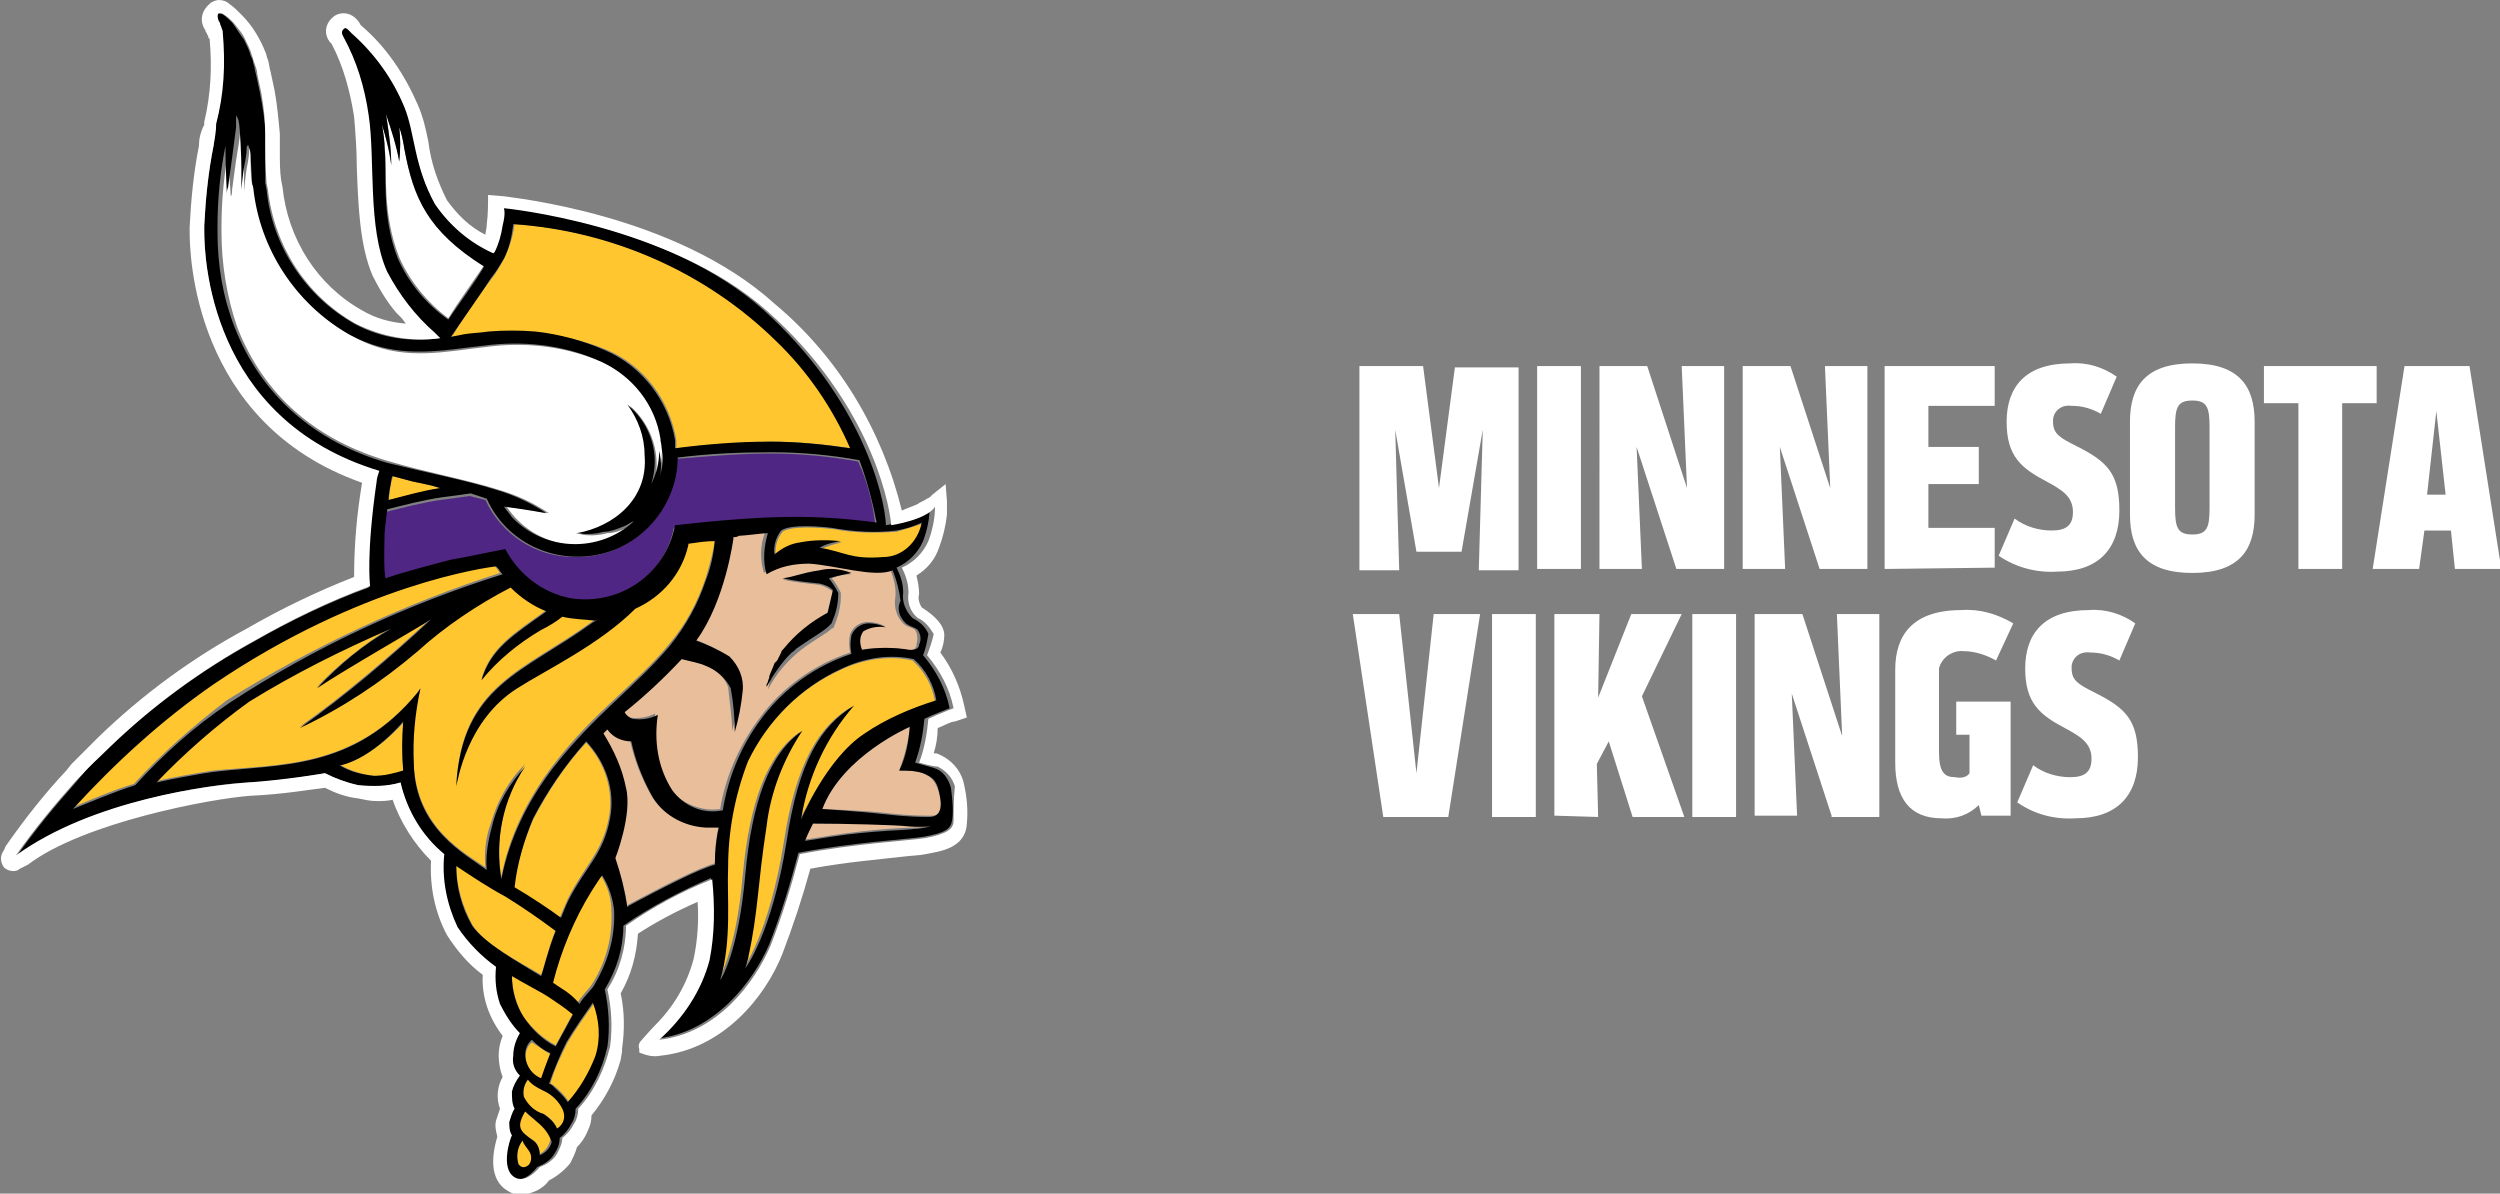
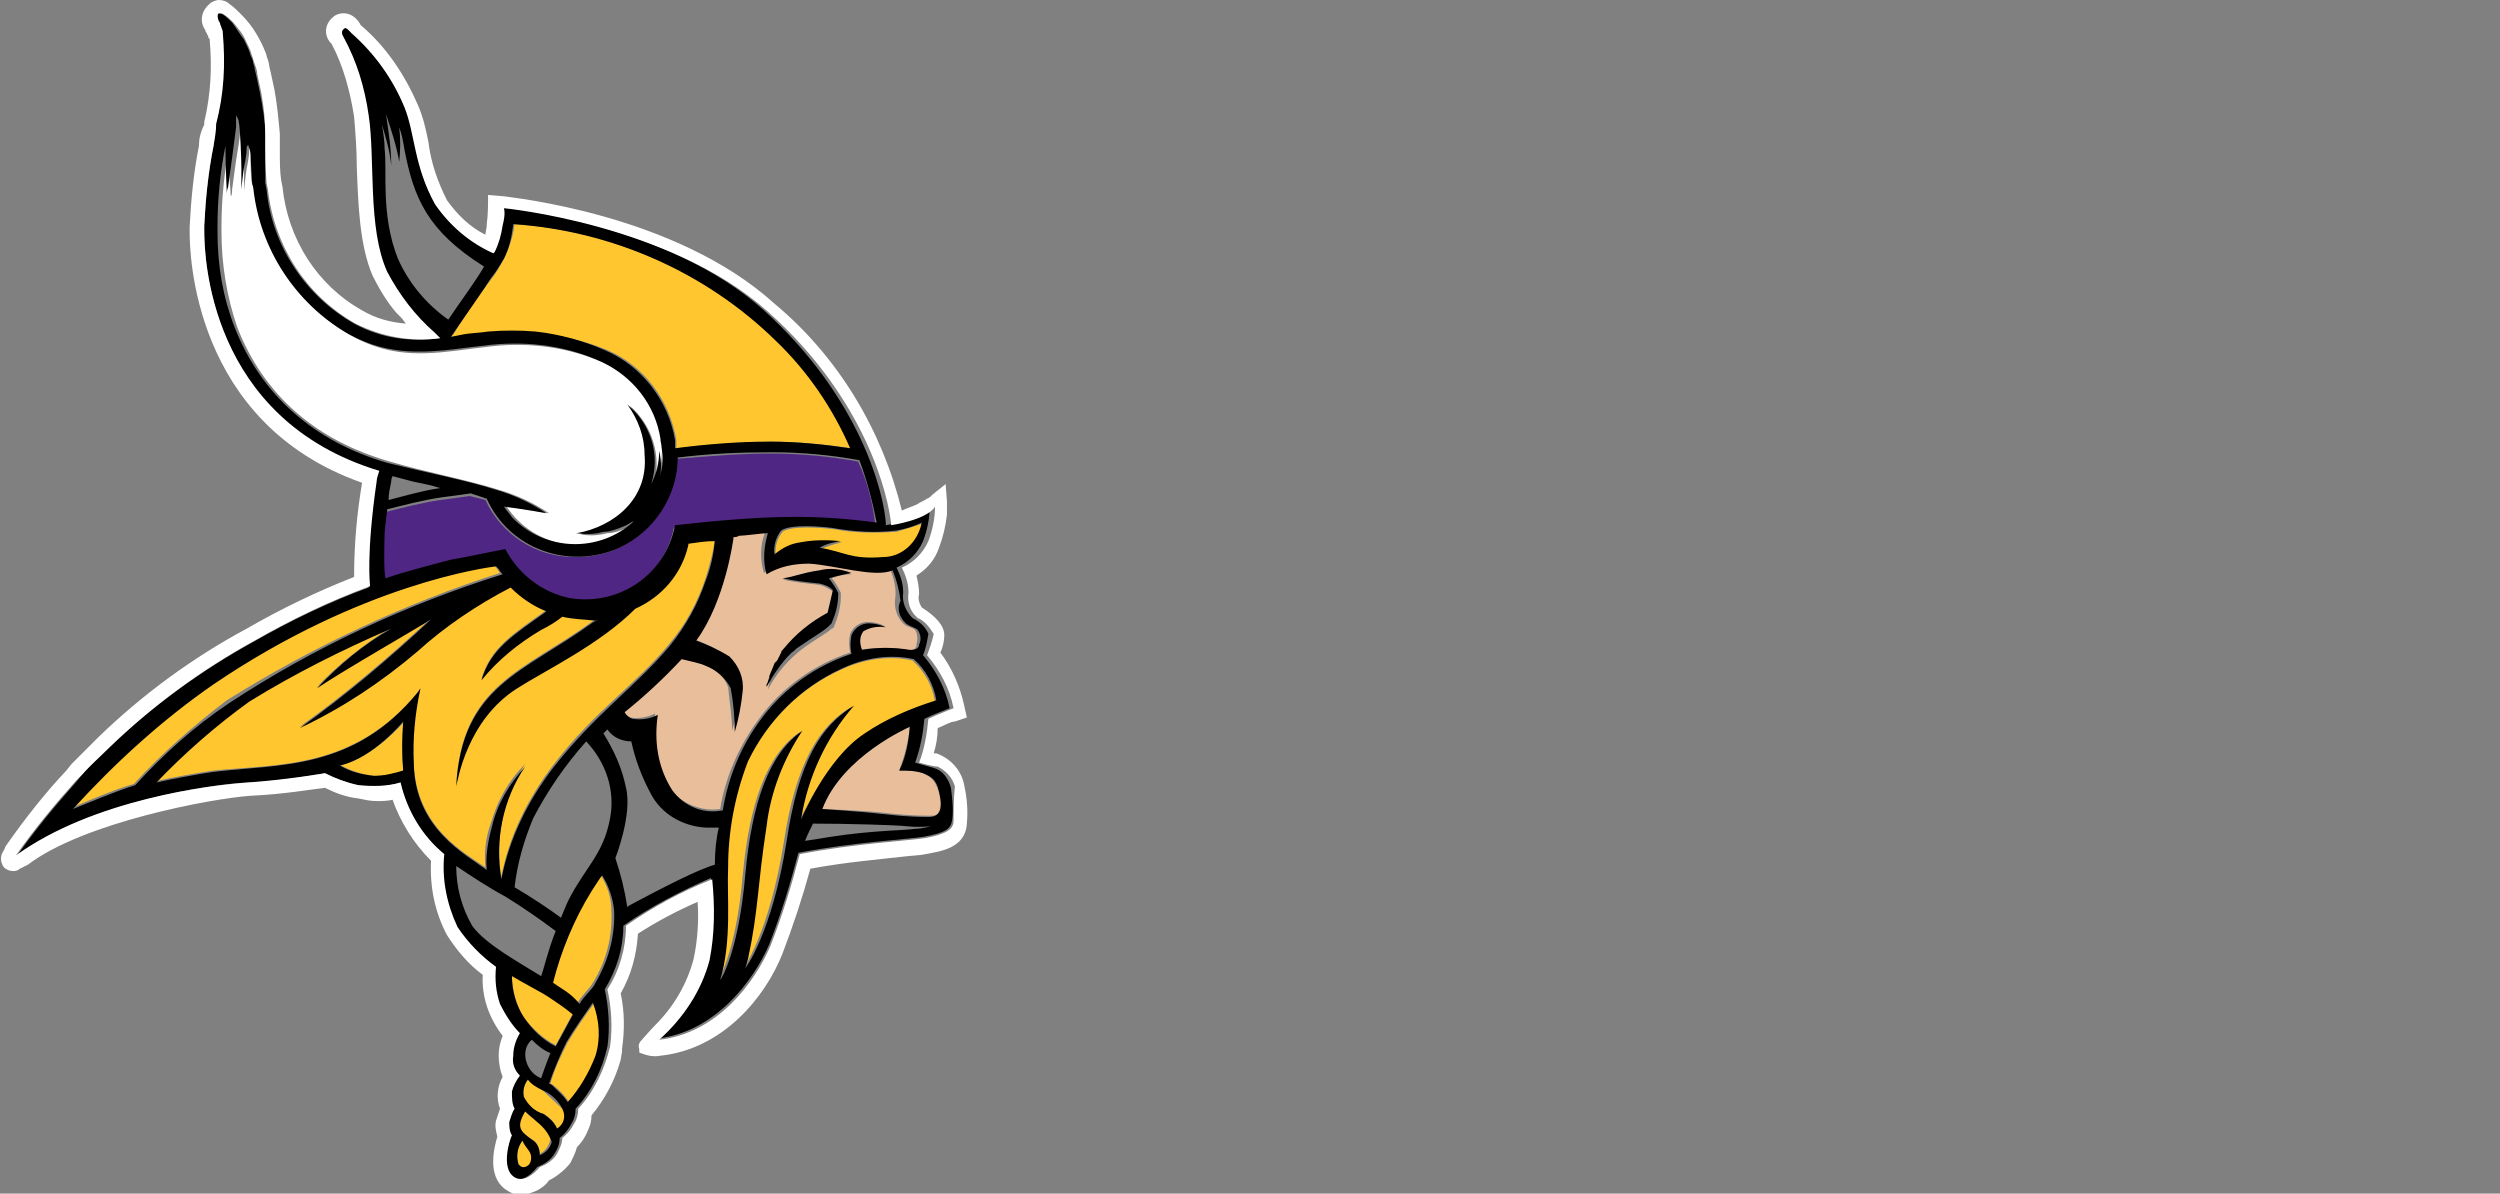
<svg xmlns="http://www.w3.org/2000/svg" id="VIKG" viewBox="0 0 188.5 90">
  <rect x="0" y="0" width="188.5" height="90" fill="#808080" stroke="none" />
  <style>
    .st0{fill:#fff}.st1{fill:#ffc62f}.st2{fill:#e9bf9b}
  </style>
  <title>
    NFLSHOP_3C_TLP_minnesota_vikings
  </title>
-   <path class="st0" d="M108.5 36.8l1.2-9.1h4.8v15.3h-3l.3-10.6-1.6 9.2h-3.4l-1.6-9.2.3 10.6h-3V27.6h4.8L108.5 36.8zM115.9 27.6h3.3v15.3h-3.3V27.6zM126.4 42.9l-3-9.2.4 9.2h-3.2V27.6h3.6l3 9.2-.4-9.2h3.2v15.3H126.4zM137.2 42.9l-3-9.2.4 9.2h-3.2V27.6h3.6l3 9.2-.4-9.2h3.2v15.3H137.2zM142.1 42.9V27.6h8.3v3h-5v3.1h3.8v2.8h-3.8v3.3h5v3L142.1 42.9 142.1 42.9zM150.7 41.9l1.2-2.8c.8.6 1.8.9 2.8.9 1.1 0 1.6-.4 1.6-1.4 0-1.2-.9-1.7-2-2.3-1.9-1-3-1.9-3-4.5s1.4-4.4 4.8-4.4c1.3-.1 2.5.3 3.5 1l-1.2 2.8c-.7-.4-1.4-.6-2.2-.6-.7-.1-1.3.3-1.4 1 0 .1 0 .2 0 .2 0 .9.5 1.2 1.7 1.8 2.4 1.2 3.3 2.1 3.3 4.9 0 2.9-1.6 4.6-4.7 4.6C153.6 43.2 152 42.8 150.7 41.9zM170 38.8c0 2.7-1.2 4.4-4.7 4.4s-4.7-1.7-4.7-4.4v-7c0-2.7 1.2-4.4 4.7-4.4s4.7 1.7 4.7 4.4V38.8zM164 38.3c0 1.5.2 2 1.3 2s1.3-.5 1.3-2v-6.1c0-1.5-.2-2-1.3-2s-1.3.5-1.3 2V38.3zM173.3 30.4h-2.6v-2.8h8.5v2.8h-2.6v12.5h-3.3L173.3 30.4 173.3 30.4zM182.4 42.9h-3.5l2.4-15.3h4.9l2.4 15.3h-3.5l-.3-2.9h-2L182.4 42.9zM183 37.3h1.4l-.7-6.3L183 37.3zM108.1 46.3h3.5l-2.4 15.3h-4.9L102 46.3h3.5l1.3 12L108.1 46.3zM112.5 46.3h3.3v15.3h-3.3V46.3zM117.2 61.5V46.3h3.4l-.1 6.3 2.5-6.3h3.8l-3 6.2 3.2 9.1h-3.9l-1.8-5.7-.9 1.7.1 4L117.2 61.5 117.2 61.5zM127.6 46.3h3.3v15.3h-3.3V46.3zM138.1 61.5l-3-9.2.4 9.2h-3.2V46.3h3.6l3 9.2-.4-9.2h3.2v15.3H138.1L138.1 61.5zM148.5 58.3v-2.9h-1v-2.5h4.1v8.6h-2.2l-.2-.8c-.7.7-1.7 1.1-2.8 1-2.4 0-3.5-1.5-3.5-4.2v-7c0-2.6 1.3-4.5 5-4.5 1.4-.1 2.7.3 3.9 1l-1.3 2.8c-.7-.4-1.6-.7-2.4-.7-.9-.1-1.7.5-1.9 1.3 0 .1 0 .3 0 .4v5.9c0 1.5.4 1.9 1.2 1.9C147.9 58.7 148.3 58.6 148.5 58.3zM152.1 60.5l1.2-2.8c.8.6 1.8.9 2.8.9 1.1 0 1.6-.4 1.6-1.4 0-1.2-.9-1.7-2-2.3-1.9-1-3-1.9-3-4.5s1.4-4.4 4.8-4.4c1.3-.1 2.5.3 3.5 1l-1.2 2.8c-.7-.4-1.4-.6-2.2-.6-.7-.1-1.3.3-1.4 1 0 .1 0 .2 0 .2 0 .9.5 1.2 1.7 1.8 2.4 1.2 3.3 2.1 3.3 4.9 0 2.9-1.6 4.6-4.7 4.6C154.9 61.8 153.4 61.4 152.1 60.5z" />
  <path class="st1" d="M37,62.1c0.5-1.7,1.3-3.2,2.6-4.5c-1.6,2.5-2.3,5.5-1.8,8.5c0.6-3.1,2-5.9,3.9-8.4c3.2-4.2,6.3-6.1,8.8-9.2  c1.2-1.4,2.1-3.1,2.7-4.9c0.3-1,0.6-2,0.7-3c-0.7,0.1-1.3,0.2-2,0.2v0.1c-0.5,2.1-2,3.9-4,4.8c-2.7,2.7-6.7,4.6-8.9,6  c-3.9,2.5-4.6,7.5-4.6,7.5c0.4-7.6,5.1-8.6,10.2-12.3c0.1-0.1,0.4-0.2,0.5-0.3l-0.2,0.1c-0.9,0-1.7-0.1-2.5-0.3  c-0.5,0.4-1.1,0.7-1.6,1c-1.7,1-3.3,2.3-4.5,3.8c0.7-2.4,2.4-3.4,4.9-5.2c-1-0.4-1.9-1-2.7-1.8c-2.5,1.3-4.9,3-7,4.8  c-2.7,2.4-5.6,4.3-8.9,5.8c3.5-2.5,6.8-5.3,9.9-8.2c0,0-6.7,3.9-8.6,5.2c1.6-1.7,3.5-3.2,5.6-4.5c-3.7,1.5-7.3,3.4-10.7,5.5  c-2.5,1.8-4.9,3.9-7,6.1c0.7-0.2,3.5-0.7,4.3-0.8c5-0.5,10.6-0.1,15.4-5.9l0.2-0.3c-0.5,1.9-0.6,3.8-0.5,5.7c0.2,4.9,4,6.8,5.4,7.8  C36.5,64.3,36.6,63.2,37,62.1z" />
  <path class="st1" d="M25.7,57.7L25.7,57.7c0.7,0.4,1.6,0.7,2.5,0.8c0.7,0,1.5-0.1,2.2-0.4c-0.1-1.2-0.1-2.5,0.1-3.7  C30.5,54.4,28.2,57.1,25.7,57.7z" />
  <path class="st0" d="M37.5,36.9L37.5,36.9c1.4,0.4,2.7,1,3.9,1.8c0,0-1.6-0.3-3.2-0.5c2,3,6,3.8,9,1.8c0.3-0.2,0.6-0.4,0.8-0.6  c-0.2,0.2-0.5,0.3-0.7,0.4c-0.5,0.2-1,0.4-1.5,0.4c-0.7,0.2-1.4,0.2-2.1,0.1h0.1c2.8-0.5,5.4-2.6,5.1-5.9c-0.1-1.4-0.6-2.7-1.4-3.8  c1.7,1.5,2.4,3.8,1.8,6c0.4-0.8,0.6-1.6,0.6-2.5c0.2,0.8,0.2,1.7-0.1,2.5c0.3-0.7,0.4-1.5,0.4-2.2c0,0.1,0,0.2,0,0.3l0,0  c0-0.5-0.1-0.9-0.2-1.4v-0.1c-0.4-2.5-2.1-4.7-4.4-5.8c-2.6-1.2-5.6-1.6-8.4-1.3l-1.7,0.2c-3,0.4-5.9,0.8-9-1  c-4-2.2-6.7-6.3-7.2-10.9L19,13.9c-0.1-0.6-0.1-1.3-0.1-2c0-0.3,0-0.6-0.1-0.8c0,0,0,0.1,0,0.1c0,0.5-0.1,1-0.2,1.5  c-0.1,0.6-0.2,1.7-0.2,1.7s0-0.1,0-0.1c0-0.2,0-0.3,0-0.5c0-0.3,0-0.7,0-1c0-0.8-0.2-3.2-0.2-3.5c0-0.1-0.1-0.3-0.1-0.4  c0,0.3,0,0.6,0,0.9c0,0.7-0.2,1.6-0.3,2.3s-0.2,1.5-0.3,2.2c0,0.2,0,0.4-0.1,0.5l0,0c0-0.4-0.2-1.9-0.1-3.5v-0.3V11  c-0.4,2-0.6,4.1-0.6,6.1c0,0.1,0,0.3,0,0.4c0,2.4,0.4,4.9,1.2,7.2c2,5.1,5.9,8.5,11.5,10.1C32.1,35.6,35.3,36.2,37.5,36.9z" />
-   <path class="st1" d="M41.9 70.1c-1.2-1-2.5-1.8-3.8-2.6-1.3-.7-2.5-1.4-3.7-2.3 0 1.6.5 3.2 1.2 4.5.9 1.5 3.5 2.8 5.2 3.8C41 73 41.3 71.6 41.9 70.1zM38.7 66.9c1.2.8 2.7 1.7 3.5 2.3.2-.5.4-.9.6-1.4 1.3-2.6 2.6-3.5 3.1-6.1.4-2.1-.3-4.2-1.7-5.7-1.6 1.7-2.9 3.7-4 5.8C39.5 63.4 39 65.1 38.7 66.9zM33.2 36.8l-.7-.2-1.4-.3-1.5-.4c0 .1 0 .3-.1.4-.1.5-.1.9-.2 1.4C30.5 37.4 31.8 37.1 33.2 36.8L33.2 36.8 33.2 36.8z" />
-   <path class="st0" d="M36.5,20c-4.3-2.6-5.4-5.2-6-8.8c-0.1-0.6-0.2-1.1-0.4-1.7c0.1,0.9,0.1,1.8,0,2.6c-0.2-1.2-0.6-2.4-1-3.6  c0.2,1.3,0.4,2.6,0.4,3.9c-0.2-1.1-0.4-2.1-0.7-3.1c0.1,0.7,0.2,1.3,0.2,1.8c0.2,1.8-0.2,5,1.1,8.3c0.8,1.8,2.1,3.4,3.7,4.6  C34.6,22.7,35.7,21.2,36.5,20z" />
  <path class="st2" d="M67.1,42.9c-1.3,0.5-4.4-0.4-6.3-0.5c-1.1-0.1-2.3,0.2-3.2,0.8c-0.3-1-0.3-2.1,0.1-3.1c-0.4,0-1.8,0.2-2.2,0.2  c-0.1,0-0.2,0.1-0.4,0.1c0,0,0,0.1,0,0.1s-0.6,4.6-2.8,7.7c0.9,0.3,1.7,0.7,2.5,1.2c0.7,0.7,1.1,1.6,1,2.6c-0.1,1.1-0.3,2.1-0.6,3.1  c0-1.1-0.2-2.2-0.3-3.3c-0.3-0.8-1-1.4-1.9-1.7c-0.4-0.1-1-0.3-1.8-0.5c-1.3,1.4-2.8,2.8-4.3,4c0.1,0.2,0.4,0.4,0.6,0.5  c0.6,0.1,1.3,0,1.9-0.3c-0.3,2,0,4,1.1,5.7c0.9,1.1,2.4,1.7,3.8,1.5c0.4-2.5,1.5-4.9,3-6.9c1.7-2.3,4.1-4,6.8-4.9  c-0.1-0.5-0.1-1,0-1.4c0.2-0.5,0.7-0.9,1.3-0.9c0.5,0,0.9,0.1,1.3,0.3c-0.6-0.1-1.2,0-1.7,0.4c-0.3,0.4-0.4,1-0.2,1.4  c1.2-0.2,2.4-0.2,3.6,0c0.3,0.1,0.6,0,0.7-0.3c0,0,0-0.1,0-0.1c0.1-0.4,0.1-0.8-0.1-1.1c-0.2-0.2-0.6-0.2-0.9-0.5  c-0.5-0.5-0.7-1.2-0.6-1.9C67.6,44.4,67.4,43.6,67.1,42.9z M62.7,43.6c0.3,0.3,0.5,0.7,0.7,1.1c0,0,0,0.1,0,0.2l0,0v0.1l0,0  c0,0.7-0.2,1.5-0.5,2.2c0,0.1-0.1,0.2-0.2,0.2c-0.4,0.4-1.1,0.7-2.3,1.6c-1,0.8-1.9,1.8-2.5,3c0.2-1.1,0.7-2.1,1.3-2.9  c0.9-1.1,2.1-2,3.3-2.7l0.3-1.8c-0.3-0.2-0.6-0.4-1-0.5c-0.9-0.1-1.9-0.2-2.8-0.4l0,0c0.9-0.1,1.5-0.4,2.8-0.6  c0.8-0.1,1.6-0.1,2.4,0.2C63.7,43.3,63.2,43.4,62.7,43.6L62.7,43.6z" />
  <path class="st1" d="M59 40.1c-.4.5-.6 1.2-.5 1.8.5-.5 1.2-.8 1.9-.9 1-.2 2.1-.2 3.1-.1-.6.1-1.1.3-1.6.5 1.9.2 2.2.9 4.8.7 1.4-.1 2.6-1.1 2.8-2.6-.6.2-1.2.4-1.9.6-1.6.1-3.2.1-4.7-.2C62 39.8 59.7 39.6 59 40.1zM34 25.4l1.2-.1 1.8-.2c1.2-.1 2.4-.1 3.6 0 1.8.2 3.5.6 5.2 1.3 2.8 1.2 4.7 3.8 5.2 6.8l0 0c0 .1 0 .2 0 .2v.1c0 .1 0 .2 0 .3l0 0c2.4-.3 4.7-.4 7.1-.5 2 0 4.1.2 6.1.5-1.3-3-3.2-5.8-5.6-8.1-5.4-5.2-12.4-8.3-19.8-8.8-.1.9-.4 1.8-.8 2.6-.3.6-.6 1.1-1 1.6-.6.8-1.8 2.4-2.8 4.1L34 25.4zM41.9 78.8l1.3-2.4c-.6-.5-1.2-.9-1.8-1.3-.7-.4-1.8-1-2.8-1.6 0 1.1.3 2.1.8 3.1C40.1 77.5 40.9 78.3 41.9 78.8zM37.7 43.2c-.1-.1-.2-.3-.3-.4l-.2-.2c-.7.1-10 1.4-21.3 8.9-3.8 2.8-7.3 5.9-10.5 9.4 1-.4 3-1.3 4.7-1.8 2.1-2.3 4.5-4.4 7-6.3C23.5 48.8 30.5 45.5 37.7 43.2zM65.1 55.4c1.7-1.1 3.5-2 5.4-2.5-.2-1.2-.8-2.3-1.7-3.1-1.8-.4-3.7-.1-5.4.7-3.1 1.4-5.6 3.9-7.1 7-1 2.6-1.5 5.3-1.5 8-.1 2.2.2 5.5-.7 8.5 0 0 1.4-2.1 1.9-8 .5-5.4 1.8-9.1 4.3-10.8-1.4 2.2-2.3 4.6-2.7 7.2-.7 4.5-.5 6.3-1.4 10l-.2.7c0 0 2-2.7 3.1-9.6.9-6 2.7-8.8 5.1-10.2-2.1 2.5-3.5 5.4-4 8.6C60.4 61.9 62.2 57.3 65.1 55.4z" />
-   <path class="st2" d="M49 59.8c-.7-1.3-1.2-2.6-1.5-4-.7 0-1.4-.4-1.8-.9l-.3.3c.8 1.3 1.4 2.6 1.7 4.1.5 2-.8 5.3-.8 5.3.5 1.2.8 2.4 1 3.7l.1-.1c0 0 3.5-1.9 5.4-2.7.3-.1.7-.3 1.1-.4 0-1 .1-1.9.3-2.9h-1C51.4 62.3 49.8 61.3 49 59.8zM68.4 62.2c-1 0-4.8-.2-7.1-.2l0 0c-.3.4-.5.9-.6 1.3.7-.1 1.3-.2 1.9-.3 3.2-.5 5.8-.6 6.3-.6.5 0 1-.1 1.5-.3C70.3 62.2 69.4 62.3 68.4 62.2z" />
-   <path class="st1" d="M39.7,80.2c0.2,0.5,0.6,0.9,1.1,1.2c0.3-0.9,0.7-1.9,0.7-1.9c-0.5-0.3-0.9-0.6-1.4-0.9  C39.7,78.9,39.5,79.6,39.7,80.2z" />
  <path class="st2" d="M69.6,58.3c-0.6-0.2-1.2-0.2-1.8-0.2c0.4-1.1,0.7-2.2,0.8-3.3c0,0-5.1,2.2-6.6,6.2c0,0,3.1,0.1,4.8,0.3  s2.8,0.2,3.2,0.2s1.2,0.1,0.9-1.3S70.2,58.6,69.6,58.3z" />
-   <path class="st1" d="M39.4 86c-.4.5-.5 1.2-.3 1.8.2.2.5.3.7.1 0 0 .1-.1.1-.1.3-.3.3-.8 0-1.1C39.7 86.5 39.5 86.3 39.4 86zM45.3 66c-.2.3-.6.9-.8 1.2-1.3 2.2-2.2 4.5-2.9 7l.5.3c.5.3 1 .7 1.4 1.2.3-.6 1-1.2 1.2-1.6 1-1.6 1.5-3.5 1.4-5.4C46.1 67.7 45.8 66.8 45.3 66zM40.4 84.5c-.3-.2-.6-.5-.9-.8-.7 1.2-.4 1.5.6 2.2.4.2.6.7.6 1.1.4-.2.7-.6.8-1.1C41.4 85.4 41 84.8 40.4 84.5zM42.8 78.6c-.5 1-1 2-1.3 3.1l.2.1c.5.4.9.8 1.2 1.3.9-1 1.6-2.2 2.1-3.5.3-1.3.3-2.7-.1-4.1C44.1 76.6 43.4 77.6 42.8 78.6zM40.9 82.2c-.4-.2-.8-.5-1.1-.8-.3.4-.4.8-.3 1.3.3.6.8 1.1 1.5 1.3.4.2.8.6 1 1.1.5-.3.7-.9.5-1.4C42.1 83 41.6 82.5 40.9 82.2z" />
+   <path class="st1" d="M39.4 86c-.4.5-.5 1.2-.3 1.8.2.2.5.3.7.1 0 0 .1-.1.1-.1.3-.3.3-.8 0-1.1C39.7 86.5 39.5 86.3 39.4 86zM45.3 66c-.2.3-.6.9-.8 1.2-1.3 2.2-2.2 4.5-2.9 7l.5.3c.5.3 1 .7 1.4 1.2.3-.6 1-1.2 1.2-1.6 1-1.6 1.5-3.5 1.4-5.4C46.1 67.7 45.8 66.8 45.3 66zM40.4 84.5c-.3-.2-.6-.5-.9-.8-.7 1.2-.4 1.5.6 2.2.4.2.6.7.6 1.1.4-.2.7-.6.8-1.1C41.4 85.4 41 84.8 40.4 84.5zM42.8 78.6c-.5 1-1 2-1.3 3.1l.2.1c.5.4.9.8 1.2 1.3.9-1 1.6-2.2 2.1-3.5.3-1.3.3-2.7-.1-4.1C44.1 76.6 43.4 77.6 42.8 78.6zM40.9 82.2c-.4-.2-.8-.5-1.1-.8-.3.4-.4.8-.3 1.3.3.6.8 1.1 1.5 1.3.4.2.8.6 1 1.1.5-.3.7-.9.5-1.4z" />
  <path d="M64.7,34.8c-2.2-0.4-4.4-0.6-6.6-0.6c-2.4,0-4.7,0.2-7.1,0.4l0,0c-0.1,4.2-3.5,7.5-7.7,7.4  c-2.9,0-5.5-1.7-6.7-4.3l-1.2-0.3c-0.7,0.1-1.4,0.2-2.2,0.3c-1.4,0.2-2.9,0.6-4.1,0.9c-0.1,0.6-0.2,1.7-0.2,1.8  c-0.2,3.6,0.1,3.4,0.1,3.4c1-0.4,4.9-1.4,4.9-1.4c1.1-0.3,2.5-0.5,4.1-0.8c1.7,3.4,5.7,4.8,9.1,3.1c1.9-1,3.3-2.8,3.7-4.9  c7.3-0.8,10.7-0.8,15.2-0.2C65.8,37.9,65.4,36.3,64.7,34.8z" fill="#4f2683" />
  <path d="M64.2,43.2c-0.8-0.3-1.6-0.4-2.4-0.2c-1.4,0.2-1.9,0.5-2.8,0.6l0,0c0.9,0.2,1.8,0.3,2.8,0.4c0.4,0.1,0.7,0.2,1,0.5l-0.4,1.7  c-1.3,0.7-2.4,1.6-3.3,2.7c-0.1,0.1-0.2,0.2-0.2,0.3l-0.1,0.2l-0.1,0.2l-0.1,0.2L58.4,50c-0.1,0.3-0.3,0.7-0.4,1v0.1  c-0.1,0.2-0.1,0.4-0.2,0.5v0.2c0,0,0.1-0.2,0.3-0.5l0.1-0.2c0.4-0.6,0.8-1.2,1.3-1.7l0.2-0.2c0.2-0.1,0.3-0.3,0.5-0.4  c1.3-0.9,1.9-1.2,2.3-1.6c0.1-0.1,0.1-0.1,0.2-0.2c0.3-0.7,0.5-1.4,0.5-2.2l0,0v0c0,0,0-0.1,0-0.1l0,0c-0.2-0.4-0.4-0.7-0.7-1.1  C63.2,43.4,63.7,43.3,64.2,43.2z M64.2,43.2c-0.8-0.3-1.6-0.4-2.4-0.2c-1.4,0.2-1.9,0.5-2.8,0.6l0,0c0.9,0.2,1.8,0.3,2.8,0.4  c0.4,0.1,0.7,0.2,1,0.5l-0.4,1.7c-1.3,0.7-2.4,1.6-3.3,2.7c-0.1,0.1-0.2,0.2-0.2,0.3l-0.1,0.2l-0.1,0.2l-0.1,0.2L58.4,50  c-0.1,0.3-0.3,0.7-0.4,1v0.1c-0.1,0.2-0.1,0.4-0.2,0.5v0.2c0,0,0.1-0.2,0.3-0.5l0.1-0.2c0.4-0.6,0.8-1.2,1.3-1.7l0.2-0.2  c0.2-0.1,0.3-0.3,0.5-0.4c1.3-0.9,1.9-1.2,2.3-1.6c0.1-0.1,0.1-0.1,0.2-0.2c0.3-0.7,0.5-1.4,0.5-2.2l0,0v0c0,0,0-0.1,0-0.1l0,0  c-0.2-0.4-0.4-0.7-0.7-1.1C63.2,43.4,63.7,43.3,64.2,43.2z M64.2,43.2c-0.8-0.3-1.6-0.4-2.4-0.2c-1.4,0.2-1.9,0.5-2.8,0.6l0,0  c0.9,0.2,1.8,0.3,2.8,0.4c0.4,0.1,0.7,0.2,1,0.5l-0.4,1.7c-1.3,0.7-2.4,1.6-3.3,2.7c-0.1,0.1-0.2,0.2-0.2,0.3l-0.1,0.2l-0.1,0.2  l-0.1,0.2L58.4,50c-0.1,0.3-0.3,0.7-0.4,1v0.1c-0.1,0.2-0.1,0.4-0.2,0.5v0.2c0,0,0.1-0.2,0.3-0.5l0.1-0.2c0.4-0.6,0.8-1.2,1.3-1.7  l0.2-0.2c0.2-0.1,0.3-0.3,0.5-0.4c1.3-0.9,1.9-1.2,2.3-1.6c0.1-0.1,0.1-0.1,0.2-0.2c0.3-0.7,0.5-1.4,0.5-2.2l0,0v0c0,0,0-0.1,0-0.1  l0,0c-0.2-0.4-0.4-0.7-0.7-1.1C63.2,43.4,63.7,43.3,64.2,43.2z M64.2,43.2c-0.8-0.3-1.6-0.4-2.4-0.2c-1.4,0.2-1.9,0.5-2.8,0.6l0,0  c0.9,0.2,1.8,0.3,2.8,0.4c0.4,0.1,0.7,0.2,1,0.5l-0.4,1.7c-1.3,0.7-2.4,1.6-3.3,2.7c-0.1,0.1-0.2,0.2-0.2,0.3l-0.1,0.2l-0.1,0.2  l-0.1,0.2L58.4,50c-0.1,0.3-0.3,0.7-0.4,1v0.1c-0.1,0.2-0.1,0.4-0.2,0.5v0.2c0,0,0.1-0.2,0.3-0.5l0.1-0.2c0.4-0.6,0.8-1.2,1.3-1.7  l0.2-0.2c0.2-0.1,0.3-0.3,0.5-0.4c1.3-0.9,1.9-1.2,2.3-1.6c0.1-0.1,0.1-0.1,0.2-0.2c0.3-0.7,0.5-1.4,0.5-2.2l0,0v0c0,0,0-0.1,0-0.1  l0,0c-0.2-0.4-0.4-0.7-0.7-1.1C63.2,43.4,63.7,43.3,64.2,43.2z M64.2,43.2c-0.8-0.3-1.6-0.4-2.4-0.2c-1.4,0.2-1.9,0.5-2.8,0.6l0,0  c0.9,0.2,1.8,0.3,2.8,0.4c0.4,0.1,0.7,0.2,1,0.5l-0.4,1.7c-1.3,0.7-2.4,1.6-3.3,2.7c-0.1,0.1-0.2,0.2-0.2,0.3l-0.1,0.2l-0.1,0.2  l-0.1,0.2L58.4,50c-0.1,0.3-0.3,0.7-0.4,1v0.1c-0.1,0.2-0.1,0.4-0.2,0.5v0.2c0,0,0.1-0.2,0.3-0.5l0.1-0.2c0.4-0.6,0.8-1.2,1.3-1.7  l0.2-0.2c0.2-0.1,0.3-0.3,0.5-0.4c1.3-0.9,1.9-1.2,2.3-1.6c0.1-0.1,0.1-0.1,0.2-0.2c0.3-0.7,0.5-1.4,0.5-2.2l0,0v0c0,0,0-0.1,0-0.1  l0,0c-0.2-0.4-0.4-0.7-0.7-1.1C63.2,43.4,63.7,43.3,64.2,43.2z M64.2,43.2c-0.8-0.3-1.6-0.4-2.4-0.2c-1.4,0.2-1.9,0.5-2.8,0.6l0,0  c0.9,0.2,1.8,0.3,2.8,0.4c0.4,0.1,0.7,0.2,1,0.5l-0.4,1.7c-1.3,0.7-2.4,1.6-3.3,2.7c-0.1,0.1-0.2,0.2-0.2,0.3l-0.1,0.2l-0.1,0.2  l-0.1,0.2L58.4,50c-0.1,0.3-0.3,0.7-0.4,1v0.1c-0.1,0.2-0.1,0.4-0.2,0.5v0.2c0,0,0.1-0.2,0.3-0.5l0.1-0.2c0.4-0.6,0.8-1.2,1.3-1.7  l0.2-0.2c0.2-0.1,0.3-0.3,0.5-0.4c1.3-0.9,1.9-1.2,2.3-1.6c0.1-0.1,0.1-0.1,0.2-0.2c0.3-0.7,0.5-1.4,0.5-2.2l0,0v0c0,0,0-0.1,0-0.1  l0,0c-0.2-0.4-0.4-0.7-0.7-1.1C63.2,43.4,63.7,43.3,64.2,43.2z M71.7,59.4c-0.2-0.7-0.6-1.3-1.3-1.5C70,57.8,69,57.5,69,57.5  c0.4-1.1,0.6-2.2,0.7-3.3c0.6-0.3,1.9-0.8,1.9-0.8c-0.3-1.5-1-2.8-2-4c0.2-0.5,0.3-1,0.4-1.6c-0.2-0.5-0.6-0.9-1.2-1.2  c-0.5-0.5-0.8-1.2-0.7-1.9c0-0.7-0.2-1.3-0.5-1.9c0.9-0.4,1.6-1.1,2-2c0.3-0.8,0.5-1.7,0.5-2.6c-0.7,1-3.3,1.4-3.3,1.4  c-0.1-2.3-1.9-9.6-9.2-16.2s-19.8-7.8-19.8-7.8c0,0.4-0.1,0.9-0.2,1.3c-0.1,0.7-0.3,1.3-0.6,2L37.1,19c-1.7-0.8-3.2-2.1-4.3-3.7  c-1.6-2.8-1.4-5.3-2.3-7.3c-0.9-2.1-2.3-4.1-4-5.6C26.1,2.1,26,2,25.8,2.2s-0.1,0.4,0.1,0.6c0.9,1.8,1.6,3.8,1.8,5.9  c0.5,3.3-0.2,8.4,1.4,11.8c0.9,1.8,2.1,3.4,3.6,4.6l0.1,0.1l0.3,0.3c-2.2,0.3-4.4,0-6.4-1.1c-3.7-2.1-6.2-5.9-6.6-10.1l-0.1-0.5  C20,12.6,20,11.4,20,10.2c0-1.1-0.2-2.1-0.4-3.2c-0.1-0.5-0.2-0.9-0.3-1.4l0,0c-0.1-0.3-0.1-0.6-0.2-0.8c0-0.2-0.1-0.4-0.2-0.6  c-0.1-0.4-0.3-0.8-0.5-1.2c-0.3-0.4-0.6-0.9-0.9-1.3c-0.2-0.2-0.5-0.5-0.7-0.6c-0.1-0.1-0.3-0.1-0.4-0.1c0,0-0.2,0.1,0,0.6  c0,0.1,0.1,0.2,0.1,0.2c0,0.1,0.1,0.2,0.1,0.3c0,0.1,0.1,0.2,0.1,0.4c0.3,2.3,0.1,4.6-0.4,6.8l0,0c-0.1,0.6-0.1,1.1-0.2,1.7  c-0.4,2-0.6,4-0.7,6c0,0.1,0,0.4,0,0.4c0,1.9,0.3,14.3,13.1,18.2c-0.1,0.3-0.1,0.5-0.2,0.8c-0.9,5.5-0.5,7.8-0.5,7.8v0.1  c-3,1.1-5.9,2.5-8.7,4.1c-4,2.2-7.7,4.9-11,8.1c-0.7,0.7-1.4,1.3-2,2l-0.3,0.4l0,0c-1.6,1.8-3.1,3.6-4.5,5.6C7,60.4,16,59.1,18.7,59  s5.8-0.7,5.8-0.7c0.8,0.4,1.6,0.7,2.5,0.9c1.1,0.2,2.2,0.1,3.2-0.2c0.4,2.1,1.6,4,3.2,5.4c-0.2,1.9,0.2,3.8,1,5.5  c0.8,1.2,1.7,2.2,2.9,3c-0.1,0.9,0,1.9,0.3,2.8c0.3,0.8,0.8,1.6,1.4,2.2c-0.3,0.5-0.5,1.1-0.5,1.7c0,0.5,0.1,1.1,0.5,1.5  c-0.3,0.4-0.5,0.8-0.6,1.2c0,0.4,0.1,0.9,0.2,1.3c-0.2,0.3-0.3,0.7-0.4,1c0,0.3,0,0.7,0.2,1c-0.2,0.4-0.8,2.3,0.1,3.1s2-0.7,2-0.7  c0.5-0.2,1-0.5,1.3-1c0.2-0.3,0.4-0.7,0.4-1.2c0.4-0.3,0.7-0.7,0.9-1.1c0.2-0.3,0.3-0.7,0.3-1.1c1.2-1.3,2-2.9,2.4-4.7  c0.2-1.4,0.1-2.9-0.2-4.3c0.9-1.5,1.4-3.1,1.4-4.8c2-1.4,4.3-2.6,6.6-3.6c0.2,2,0.2,4.1-0.2,6.1c-0.6,2.3-2,4.4-3.8,6  c4.3-0.5,7.2-4.3,8.4-7.1c0.9-2.3,1.6-4.6,2.2-6.9c4.2-0.8,8.1-1,9.4-1.2c1.7-0.3,2.1-0.6,2.2-1.3C71.9,61,71.8,60.2,71.7,59.4z   M68.3,47c0.4,0.3,0.7,0.3,0.9,0.5c0.2,0.3,0.3,0.7,0.1,1.1C69.3,48.9,69,49,68.7,49c0,0-0.1,0-0.1,0c-1.2-0.2-2.4-0.2-3.6,0  c-0.2-0.5-0.2-1,0.1-1.4c0.5-0.3,1.1-0.4,1.7-0.3c-0.4-0.2-0.9-0.3-1.3-0.3c-0.6,0-1.1,0.4-1.3,0.9c-0.1,0.5-0.1,1,0,1.4  c-2.7,0.9-5.1,2.6-6.8,4.9c-1.5,2-2.5,4.4-2.9,6.9c-1.5,0.3-2.9-0.3-3.8-1.5c-1.1-1.7-1.4-3.7-1.1-5.7c-0.6,0.3-1.2,0.4-1.9,0.3  c-0.3-0.1-0.5-0.3-0.6-0.5c1.5-1.2,3-2.6,4.3-4c0.8,0.2,1.4,0.3,1.8,0.5c0.8,0.3,1.5,0.9,1.9,1.7c0.2,1.1,0.3,2.2,0.3,3.3  c0.3-1,0.5-2.1,0.6-3.1c0.1-1-0.3-1.9-1-2.6c-0.8-0.5-1.7-0.9-2.5-1.2c2.2-3,2.8-7.7,2.8-7.7s0-0.1,0-0.1c0.1,0,0.3,0,0.4-0.1  c0.4,0,1.8-0.2,2.2-0.2c-0.3,1-0.4,2.1-0.1,3.1c1-0.6,2.1-0.8,3.2-0.8c1.9,0.1,5,1.1,6.3,0.5c0.3,0.7,0.5,1.5,0.6,2.3  C67.6,45.9,67.8,46.5,68.3,47z M67.6,40c0.6-0.1,1.3-0.3,1.9-0.6C69.2,40.9,68,42,66.6,42c-2.5,0.2-2.9-0.4-4.8-0.7  c0.5-0.3,1-0.4,1.6-0.5c-1-0.1-2.1-0.1-3.1,0.1c-0.7,0.1-1.3,0.4-1.9,0.9c-0.1-0.6,0.1-1.3,0.5-1.8c0.7-0.5,3-0.3,3.8-0.2  C64.4,40.1,66,40.2,67.6,40L67.6,40z M66.1,39.4c-4.5-0.6-8-0.6-15.2,0.2c-0.7,3.7-4.2,6.1-7.9,5.5c-2.1-0.4-3.9-1.8-4.9-3.7  c-1.6,0.3-2.9,0.6-4.1,0.8c0,0-3.9,1-4.9,1.4c0,0-0.2,0.2-0.1-3.4c0-0.1,0.1-1.1,0.2-1.8c1.2-0.3,2.7-0.7,4.1-0.9  c0.8-0.1,1.5-0.2,2.2-0.3l1.2,0.4c1.7,3.8,6.2,5.4,10,3.7c2.6-1.2,4.4-3.9,4.4-6.8l0,0c2.4-0.3,4.7-0.4,7.1-0.4  c2.2,0,4.4,0.2,6.6,0.6C65.4,36.3,65.8,37.9,66.1,39.4L66.1,39.4z M29.3,37.7c0-0.5,0.1-0.9,0.2-1.4c0-0.1,0-0.2,0.1-0.4l1.5,0.4  l1.4,0.3l0.7,0.2h0.1h-0.1C31.8,37,30.5,37.4,29.3,37.7z M38,19.5c0.4-0.8,0.6-1.7,0.7-2.6c7.4,0.5,14.5,3.6,19.8,8.8  c2.4,2.3,4.3,5.1,5.6,8.1c-2-0.3-4-0.5-6.1-0.5c-2.4,0-4.8,0.2-7.1,0.5l0,0c0-0.1,0-0.2,0-0.3v-0.1c0-0.1,0-0.2,0-0.2l0,0  c-0.5-3-2.5-5.6-5.3-6.8c-1.6-0.7-3.4-1.2-5.2-1.4c-1.2-0.1-2.4-0.1-3.6,0c-0.6,0.1-1.2,0.1-1.8,0.2L34,25.4c0,0,0.2-0.3,0.2-0.3  c1.1-1.6,2.3-3.3,2.8-4.1C37.4,20.5,37.7,20,38,19.5z M30,19.5c-1.3-3.3-0.8-6.5-1-8.3c0-0.5-0.1-1.2-0.2-1.8c0.3,1,0.6,2,0.7,3.1  c0-1.3-0.2-2.6-0.4-3.9c0.4,1.2,0.8,2.4,1,3.6c0.1-0.9,0.1-1.8,0-2.6c0.2,0.5,0.3,1.1,0.4,1.7c0.7,3.6,1.7,6.1,6,8.8  c-0.7,1.2-1.9,2.8-2.7,4C32.1,22.9,30.8,21.3,30,19.5L30,19.5z M17.7,24.7c-0.9-2.3-1.3-4.7-1.3-7.2c0-0.1,0-0.3,0-0.4  c0-2.1,0.2-4.1,0.6-6.1c0-0.1,0-0.1,0-0.2v0.3c0,1.6,0.1,3.1,0.1,3.5l0,0c0,0,0-0.3,0.1-0.5c0.1-0.7,0.2-1.5,0.3-2.2  s0.2-1.6,0.3-2.3c0-0.3,0-0.6,0-0.9C17.9,8.9,18,9,18,9.2c0.1,0.3,0.2,2.7,0.2,3.5c0,0.3,0,0.7,0,1c0,0.2,0,0.3,0,0.5  c0,0,0,0.1,0,0.1c0,0,0.1-1.1,0.2-1.7c0.1-0.5,0.2-1,0.2-1.5c0-0.1,0.1-0.1,0.1-0.2c0.1,0.3,0.2,0.5,0.2,0.8c0,0.7,0.1,1.4,0.1,2  l0.1,0.5c0.5,4.6,3.2,8.7,7.2,11c3.1,1.7,5.9,1.4,9,1l1.7-0.2c2.9-0.3,5.8,0.1,8.4,1.3c2.3,1.1,4,3.2,4.4,5.8v0.1  c0.1,0.4,0.1,0.9,0.2,1.4l0,0c0-0.1,0-0.2,0-0.3c0,0.8-0.2,1.5-0.4,2.2c0.3-0.8,0.3-1.7,0.1-2.5c0,0.9-0.2,1.7-0.6,2.5  c0.7-2.2,0-4.5-1.8-6c0.8,1.1,1.3,2.4,1.3,3.8c0.3,3.3-2.3,5.4-5.1,5.9h-0.1c0.7,0.1,1.4,0.1,2.1-0.1c0.5,0,1-0.2,1.5-0.4  c0.3-0.1,0.5-0.3,0.8-0.4c-2.6,2.4-6.7,2.3-9.2-0.3c-0.2-0.3-0.4-0.5-0.6-0.8c1.6,0.2,3.2,0.5,3.2,0.5c-1.2-0.8-2.5-1.4-3.9-1.8l0,0  c-2.2-0.7-5.3-1.3-8.1-2C23.7,33.3,19.7,29.8,17.7,24.7z M10.2,59.2c-1.6,0.5-3.7,1.4-4.7,1.8c3.2-3.5,6.7-6.7,10.6-9.4  c11.2-7.6,20.6-8.8,21.3-8.9l0.2,0.2c0.1,0.2,0.2,0.3,0.3,0.4c-7.3,2.3-14.2,5.5-20.6,9.7C14.6,54.8,12.3,56.9,10.2,59.2z   M30.4,58.1c-0.7,0.2-1.4,0.4-2.2,0.4c-0.9-0.1-1.8-0.3-2.6-0.8h0.1c2.5-0.6,4.7-3.3,4.7-3.3C30.3,55.6,30.3,56.9,30.4,58.1  L30.4,58.1z M31.2,57.6c-0.1-1.9,0.1-3.8,0.5-5.7l-0.2,0.3c-4.8,5.9-10.4,5.4-15.4,6c-0.8,0.1-3.5,0.6-4.3,0.8  c2.1-2.2,4.5-4.3,7-6.1c3.4-2.1,7-3.9,10.7-5.5c-2.1,1.2-3.9,2.7-5.6,4.5c1.9-1.3,8.2-4.9,8.6-5.2c-3.1,2.9-6.4,5.7-9.9,8.2  c3.2-1.5,6.2-3.5,8.9-5.8c2.1-1.9,4.5-3.5,7-4.8c0.8,0.8,1.7,1.4,2.7,1.8c-2.5,1.8-4.2,2.8-4.9,5.2c1.2-1.5,2.8-2.8,4.5-3.8  c0.6-0.3,1.1-0.6,1.6-1c0.8,0.2,1.7,0.2,2.5,0.3l0.2-0.1c-0.1,0.1-0.4,0.2-0.5,0.3c-5.1,3.7-9.8,4.7-10.2,12.3  c0.1-0.4,0.8-5,4.6-7.4c2.2-1.4,6.2-3.3,8.9-6c2-0.9,3.5-2.6,4-4.8v-0.1c0.7-0.1,1.3-0.2,2-0.2c-0.1,1-0.3,2-0.7,3  c-0.6,1.8-1.5,3.4-2.7,4.9c-2.6,3.1-5.6,5.1-8.8,9.2c-1.9,2.5-3.3,5.3-3.9,8.4c-0.5-2.9,0.1-6,1.8-8.5c-1.2,1.3-2.1,2.8-2.5,4.5  c-0.3,1.1-0.5,2.2-0.4,3.3C35.1,64.4,31.3,62.5,31.2,57.6L31.2,57.6z M46,61.7c-0.5,2.7-1.8,3.6-3.1,6.1c-0.2,0.4-0.4,0.9-0.6,1.4  c-0.8-0.6-2.3-1.6-3.5-2.3c0.2-1.8,0.7-3.5,1.4-5.2c1.1-2.1,2.4-4,4-5.8C45.7,57.5,46.4,59.6,46,61.7L46,61.7z M35.6,69.8  c-0.8-1.4-1.2-2.9-1.2-4.5c1.2,0.8,2.4,1.6,3.7,2.3c1.3,0.8,2.6,1.7,3.8,2.6c-0.6,1.5-0.9,2.9-1.1,3.4  C39.2,72.6,36.6,71.2,35.6,69.8z M38.6,73.6c1,0.6,2.2,1.2,2.8,1.6c0.6,0.4,1.2,0.8,1.8,1.3l-1.3,2.4c-1-0.5-1.8-1.3-2.4-2.2  C38.9,75.8,38.6,74.7,38.6,73.6L38.6,73.6z M41.5,79.4c0,0-0.4,1-0.7,1.9c-0.5-0.2-0.9-0.6-1.1-1.2c-0.2-0.6-0.1-1.3,0.4-1.7  C40.6,78.9,41,79.2,41.5,79.4L41.5,79.4z M39.9,87.8c-0.2,0.2-0.5,0.3-0.7,0.1c0,0-0.1-0.1-0.1-0.1c-0.2-0.6-0.1-1.3,0.3-1.8  c0.1,0.3,0.3,0.5,0.5,0.8C40.1,87.1,40.1,87.5,39.9,87.8L39.9,87.8z M40.7,87.1c0-0.5-0.2-0.9-0.5-1.1c-1-0.7-1.3-1-0.6-2.2  c0.3,0.3,0.6,0.5,0.9,0.8c0.5,0.4,0.9,0.9,1.1,1.5C41.5,86.5,41.2,86.9,40.7,87.1z M42,85.1c-0.2-0.5-0.6-0.8-1-1.1  c-0.7-0.2-1.2-0.7-1.5-1.3c-0.1-0.4,0-0.9,0.3-1.3c0.3,0.4,0.7,0.6,1.1,0.8c0.7,0.3,1.2,0.8,1.5,1.4C42.7,84.2,42.5,84.8,42,85.1  L42,85.1z M44.9,79.6c-0.5,1.3-1.2,2.5-2.1,3.5c-0.3-0.5-0.8-0.9-1.2-1.3l-0.2-0.1c0.4-1.1,0.8-2.1,1.3-3.1c0.6-1,1.3-2,2-3  C45.2,76.9,45.3,78.3,44.9,79.6L44.9,79.6z M44.9,74.1c-0.2,0.5-0.9,1-1.2,1.6c-0.4-0.5-0.9-0.9-1.4-1.2l-0.6-0.4  c0.6-2.4,1.6-4.8,2.9-6.9c0.2-0.3,0.5-0.8,0.8-1.2c0.5,0.8,0.8,1.7,0.9,2.6C46.4,70.5,45.9,72.4,44.9,74.1L44.9,74.1z M53.9,65.2  c-0.4,0.1-0.8,0.3-1.1,0.4c-1.9,0.8-5.4,2.7-5.4,2.7l-0.1,0.1c-0.2-1.3-0.5-2.5-0.9-3.7c0,0,1.3-3.3,0.8-5.3  c-0.3-1.5-0.9-2.8-1.7-4.1l0.3-0.3c0.4,0.6,1.1,0.9,1.8,0.9c0.3,1.4,0.8,2.7,1.5,4c0.8,1.5,2.4,2.4,4.1,2.5h1  C54,63.2,53.9,64.2,53.9,65.2L53.9,65.2z M59.3,63.5c-1.1,6.9-3.1,9.5-3.1,9.5l0.2-0.7c0.8-3.7,0.7-5.5,1.4-10  c0.3-2.6,1.3-5.1,2.7-7.2c-2.5,1.7-3.8,5.4-4.3,10.8c-0.5,5.8-1.8,7.9-1.9,8c0.9-3,0.5-6.3,0.6-8.5c0-2.7,0.5-5.4,1.5-8  c1.5-3.1,4-5.6,7.1-7c1.7-0.8,3.6-1.1,5.4-0.7c0.9,0.8,1.5,1.9,1.7,3.1c-1.9,0.6-3.8,1.4-5.4,2.5c-2.9,1.9-4.8,6.5-4.8,6.5  c0.5-3.2,1.9-6.2,4-8.6C61.9,54.7,60.2,57.4,59.3,63.5L59.3,63.5z M68.9,62.5c-0.4,0.1-3.1,0.1-6.3,0.6c-0.6,0.1-1.2,0.2-1.9,0.3  c0.2-0.5,0.4-0.9,0.6-1.3l0,0c2.4,0,6.2,0.1,7.1,0.2s1.8,0,1.8,0C69.8,62.4,69.3,62.5,68.9,62.5L68.9,62.5z M70,61.6  c-0.4,0-1.5,0-3.2-0.2S62,61,62,61c1.5-4,6.6-6.2,6.6-6.2c-0.1,1.2-0.3,2.3-0.8,3.3c0.6,0,1.2,0,1.8,0.2c0.7,0.3,1.1,0.5,1.3,1.9  S70.3,61.6,70,61.6L70,61.6z M61.8,43c-1.4,0.2-1.9,0.5-2.8,0.6l0,0c0.9,0.2,1.8,0.3,2.8,0.4c0.4,0.1,0.7,0.2,1,0.5l-0.4,1.7  c-1.3,0.7-2.4,1.6-3.3,2.7c-0.1,0.1-0.2,0.2-0.2,0.3l-0.1,0.2l-0.1,0.2l-0.1,0.2L58.4,50c-0.1,0.3-0.3,0.7-0.4,1v0.1  c-0.1,0.2-0.1,0.4-0.2,0.5v0.2c0,0,0.1-0.2,0.3-0.5l0.1-0.2c0.4-0.6,0.8-1.2,1.3-1.7l0.2-0.2c0.2-0.1,0.3-0.3,0.5-0.4  c1.3-0.9,1.9-1.2,2.3-1.6c0.1-0.1,0.1-0.1,0.2-0.2c0.3-0.7,0.5-1.4,0.5-2.2l0,0v0c0,0,0-0.1,0-0.1l0,0c-0.2-0.4-0.4-0.7-0.7-1.1  c0.5-0.2,1-0.4,1.6-0.4C63.5,43,62.7,42.9,61.8,43z M64.2,43.2c-0.8-0.3-1.6-0.3-2.4-0.2c-1.4,0.2-1.9,0.5-2.8,0.6l0,0  c0.9,0.2,1.8,0.3,2.8,0.4c0.4,0.1,0.7,0.2,1,0.5l-0.4,1.7c-1.3,0.7-2.4,1.6-3.3,2.7c-0.1,0.1-0.2,0.2-0.2,0.3l-0.1,0.2l-0.1,0.2  l-0.1,0.2L58.4,50c-0.1,0.3-0.3,0.7-0.4,1v0.1c-0.1,0.2-0.1,0.4-0.2,0.5v0.2c0,0,0.1-0.2,0.3-0.5l0.1-0.2c0.4-0.6,0.8-1.2,1.3-1.7  l0.2-0.2c0.2-0.1,0.3-0.3,0.5-0.4c1.3-0.9,1.9-1.2,2.3-1.6c0.1-0.1,0.1-0.1,0.2-0.2c0.3-0.7,0.5-1.4,0.5-2.2l0,0v0c0,0,0-0.1,0-0.1  l0,0c-0.2-0.4-0.4-0.7-0.7-1.1C63.2,43.4,63.7,43.3,64.2,43.2L64.2,43.2z M64.2,43.2c-0.8-0.3-1.6-0.3-2.4-0.2  c-1.4,0.2-1.9,0.5-2.8,0.6l0,0c0.9,0.2,1.8,0.3,2.8,0.4c0.4,0.1,0.7,0.2,1,0.5l-0.4,1.7c-1.3,0.7-2.4,1.6-3.3,2.7  c-0.1,0.1-0.2,0.2-0.2,0.3l-0.1,0.2l-0.1,0.2l-0.1,0.2L58.4,50c-0.1,0.3-0.3,0.7-0.4,1v0.1c-0.1,0.2-0.1,0.4-0.2,0.5v0.2  c0,0,0.1-0.2,0.3-0.5l0.1-0.2c0.4-0.6,0.8-1.2,1.3-1.7l0.2-0.2c0.2-0.1,0.3-0.3,0.5-0.4c1.3-0.9,1.9-1.2,2.3-1.6  c0.1-0.1,0.1-0.1,0.2-0.2c0.3-0.7,0.5-1.4,0.5-2.2l0,0v0c0,0,0-0.1,0-0.1l0,0c-0.2-0.4-0.4-0.7-0.7-1.1  C63.2,43.4,63.7,43.3,64.2,43.2L64.2,43.2z M64.2,43.2c-0.8-0.3-1.6-0.3-2.4-0.2c-1.4,0.2-1.9,0.5-2.8,0.6l0,0  c0.9,0.2,1.8,0.3,2.8,0.4c0.4,0.1,0.7,0.2,1,0.5l-0.4,1.7c-1.3,0.7-2.4,1.6-3.3,2.7c-0.1,0.1-0.2,0.2-0.2,0.3l-0.1,0.2l-0.1,0.2  l-0.1,0.2L58.4,50c-0.1,0.3-0.3,0.7-0.4,1v0.1c-0.1,0.2-0.1,0.4-0.2,0.5v0.2c0,0,0.1-0.2,0.3-0.5l0.1-0.2c0.4-0.6,0.8-1.2,1.3-1.7  l0.2-0.2c0.2-0.1,0.3-0.3,0.5-0.4c1.3-0.9,1.9-1.2,2.3-1.6c0.1-0.1,0.1-0.1,0.2-0.2c0.3-0.7,0.5-1.4,0.5-2.2l0,0v0c0,0,0-0.1,0-0.1  l0,0c-0.2-0.4-0.4-0.7-0.7-1.1C63.2,43.4,63.7,43.3,64.2,43.2L64.2,43.2z M64.2,43.2c-0.8-0.3-1.6-0.3-2.4-0.2  c-1.4,0.2-1.9,0.5-2.8,0.6l0,0c0.9,0.2,1.8,0.3,2.8,0.4c0.4,0.1,0.7,0.2,1,0.5l-0.4,1.7c-1.3,0.7-2.4,1.6-3.3,2.7  c-0.1,0.1-0.2,0.2-0.2,0.3l-0.1,0.2l-0.1,0.2l-0.1,0.2L58.4,50c-0.1,0.3-0.3,0.7-0.4,1v0.1c-0.1,0.2-0.1,0.4-0.2,0.5v0.2  c0,0,0.1-0.2,0.3-0.5l0.1-0.2c0.4-0.6,0.8-1.2,1.3-1.7l0.2-0.2c0.2-0.1,0.3-0.3,0.5-0.4c1.3-0.9,1.9-1.2,2.3-1.6  c0.1-0.1,0.1-0.1,0.2-0.2c0.3-0.7,0.5-1.4,0.5-2.2l0,0v0c0,0,0-0.1,0-0.1l0,0c-0.2-0.4-0.4-0.7-0.7-1.1  C63.2,43.4,63.7,43.3,64.2,43.2L64.2,43.2z" />
  <path class="st0" d="M72.7,59.2c-0.2-1.1-1-2-2.1-2.4h-0.2c0.2-0.6,0.3-1.3,0.3-1.9c0.5-0.2,1-0.5,1.3-0.5l0.9-0.3l-0.2-0.9  c-0.3-1.4-0.9-2.8-1.8-4c0.2-0.4,0.3-0.9,0.3-1.3c0-0.7-0.6-1.4-1.7-2.1c-0.2-0.3-0.3-0.7-0.2-1c0-0.5-0.1-1-0.2-1.4  c0.8-0.5,1.4-1.2,1.7-2.1c0.3-0.8,0.5-1.6,0.6-2.5c0-0.3,0-0.7,0-1l-0.1-1.3l-1,0.8l-0.2,0.2l-0.2,0.1c-0.3,0.2-0.6,0.3-0.7,0.4  c-0.4,0.2-0.8,0.3-1.2,0.5c-1.5-6.1-4.8-11.6-9.6-15.6c-7.5-6.8-19.9-8-20.4-8.1l-1.2-0.1c0,0.7,0,1.5-0.1,2.2v0.1  c0,0.2-0.1,0.5-0.1,0.7c-1.2-0.6-2.1-1.5-2.9-2.6c-0.7-1.4-1.2-2.8-1.4-4.4c-0.2-1-0.4-1.9-0.8-2.8c-1-2.3-2.4-4.4-4.3-6  C26.9,1.3,26.4,1,25.9,1c-0.3,0-0.6,0.1-0.8,0.3c-0.6,0.5-0.7,1.3-0.2,1.9c0,0,0.1,0.1,0.1,0.1c0.9,1.7,1.4,3.6,1.7,5.5  c0.1,1.2,0.2,2.5,0.2,3.7c0.1,2.8,0.2,6,1.2,8.3c0.5,1,1.1,2,1.8,2.8l0.4,0.4l0.3,0.4c-1.2-0.1-2.3-0.4-3.3-1l0,0  c-3.4-1.9-5.6-5.4-6-9.3l-0.1-0.5c-0.1-0.7-0.1-1.4-0.1-2.2c0-0.4,0-0.9,0-1.3c-0.1-1.1-0.2-2.2-0.4-3.3c-0.1-0.5-0.2-0.9-0.3-1.4  l0,0c-0.1-0.3-0.1-0.6-0.2-0.9c-0.1-0.2-0.1-0.4-0.2-0.6c-0.2-0.5-0.4-0.9-0.7-1.4c-0.3-0.5-0.7-1-1.1-1.4c-0.3-0.3-0.6-0.6-0.9-0.8  l0,0C17.1,0.1,16.8,0,16.5,0c-0.2,0-0.4,0.1-0.6,0.2l-0.1,0.1c-0.6,0.5-0.8,1.3-0.3,2v0.1l0.1,0.1c0,0.1,0,0.1,0.1,0.2  c0,0.1,0,0.2,0.1,0.2c0.2,2.1,0.1,4.2-0.4,6.3v0.2C15.1,10,15,10.5,15,11c-0.4,2-0.6,4.1-0.7,6.1c0,0.1,0,0.2,0,0.3v0.1  c0,1.5,0.2,14.4,13,18.9l0,0l0,0c-0.4,2.4-0.6,4.7-0.6,7.1c-2.8,1.1-5.5,2.4-8.1,3.9c-4.1,2.2-7.9,5-11.2,8.2c-0.7,0.7-1.3,1.3-2,2  L5,58.1l0,0c-1.6,1.7-3.1,3.6-4.5,5.6c-0.1,0.1-0.1,0.2-0.2,0.4C0,64.5,0,65,0.3,65.4c0.3,0.3,0.9,0.4,1.2,0.1l0.2-0.1l0.4-0.2  c4.2-3.2,13.9-5,16.8-5.2c2.4-0.1,4.7-0.5,5.6-0.6c0.8,0.4,1.6,0.7,2.5,0.8c0.5,0.1,0.9,0.2,1.4,0.2c0.4,0,0.8,0,1.2-0.1  c0.6,1.7,1.6,3.3,2.9,4.6c-0.1,2,0.3,3.9,1.2,5.6c0.7,1.1,1.6,2.2,2.7,3c-0.1,1.7,0.5,3.3,1.5,4.6c-0.2,0.5-0.3,1-0.3,1.5  c0,0.5,0.1,1.1,0.3,1.6c-0.4,0.7-0.5,1.6-0.2,2.4c-0.1,0.3-0.2,0.6-0.3,0.9c-0.1,0.4,0,0.8,0.1,1.2c-0.3,1-0.7,2.9,0.5,3.9  c0.4,0.3,0.8,0.5,1.3,0.5c0.8-0.1,1.6-0.4,2.1-1.1c0.6-0.3,1.2-0.8,1.6-1.3c0.2-0.4,0.4-0.8,0.5-1.2c0.3-0.3,0.6-0.7,0.8-1.2  c0.2-0.4,0.3-0.8,0.3-1.2c1-1.2,1.8-2.7,2.2-4.2l0.1-0.6c0-0.1,0-0.1,0-0.2c0.2-1.4,0.2-2.8-0.1-4.2c0.8-1.4,1.2-2.9,1.3-4.5  c1.4-0.9,2.9-1.7,4.5-2.4c0.1,1.4,0,2.9-0.3,4.3c-0.5,1.9-1.5,3.6-2.9,5c-0.3,0.3-1,1.1-1,1.1c-0.2,0.2-0.3,0.4-0.2,0.7  c0,0.1,0,0.1,0,0.2c0,0,0,0.1,0.1,0.1c0.5,0.2,1,0.3,1.5,0.2c4.7-0.5,7.9-4.4,9.2-7.7c0.8-2.1,1.5-4.2,2.1-6.4  c2.7-0.5,5.2-0.7,6.9-0.9c0.8-0.1,1.4-0.1,1.8-0.2c1-0.2,3-0.4,3.1-2.3C73,61.1,72.9,60.1,72.7,59.2z M71.9,61.9  c0,0.6-0.5,1-2.2,1.3c-1.3,0.2-5.2,0.4-9.4,1.2c-0.6,2.3-1.3,4.6-2.2,6.9c-1.2,2.8-4,6.6-8.4,7.1c1.8-1.6,3.2-3.7,3.8-6  c0.4-2,0.4-4.1,0.2-6.1c-2.3,0.9-4.5,2.1-6.5,3.5c0,1.7-0.5,3.4-1.4,4.8c0.3,1.4,0.4,2.8,0.2,4.3c-0.4,1.7-1.2,3.4-2.4,4.7  c0,0.4-0.1,0.8-0.3,1.1c-0.2,0.4-0.5,0.8-0.9,1.1c0,0.4-0.2,0.8-0.4,1.2c-0.3,0.5-0.8,0.8-1.3,1c0,0-1.1,1.4-2,0.7s-0.3-2.7-0.1-3.1  c-0.2-0.3-0.2-0.7-0.2-1c0.1-0.3,0.2-0.7,0.4-1c-0.2-0.4-0.2-0.8-0.2-1.3c0.1-0.4,0.3-0.8,0.6-1.2c-0.4-0.4-0.6-0.9-0.5-1.5  c0-0.6,0.2-1.2,0.5-1.7c-0.6-0.6-1.1-1.4-1.5-2.2c-0.3-0.9-0.4-1.8-0.3-2.8c-1.1-0.8-2.1-1.8-2.9-3c-0.8-1.7-1.2-3.6-1-5.5  c-1.7-1.4-2.8-3.3-3.3-5.4c-1,0.3-2.1,0.3-3.2,0.2c-0.9-0.2-1.7-0.5-2.5-0.9c0,0-2.9,0.5-5.8,0.7S7,60.3,1.2,64.5  c1.4-2,2.9-3.8,4.5-5.6l0,0l0.5-0.5c0.6-0.7,1.3-1.3,2-2c3.3-3.2,7-5.9,11-8.1c2.8-1.6,5.7-3,8.7-4.1v-0.1c0,0-0.3-2.3,0.5-7.8  c0-0.2,0.1-0.5,0.2-0.8c-12.9-3.9-13.2-16.3-13.2-18.1c0-0.1,0-0.3,0-0.4c0.1-2,0.3-4,0.7-6c0.1-0.6,0.2-1.1,0.2-1.7l0,0  c0.6-2.2,0.7-4.5,0.5-6.8c0-0.1,0-0.2-0.1-0.4c0-0.1-0.1-0.2-0.1-0.3c0-0.1-0.1-0.2-0.1-0.2c-0.2-0.5,0-0.6,0-0.6  c0.1,0,0.3,0,0.4,0.1c0.3,0.2,0.5,0.4,0.7,0.6c0.3,0.4,0.7,0.8,0.9,1.3c0.2,0.4,0.4,0.8,0.5,1.2c0.1,0.2,0.1,0.4,0.2,0.6  c0.1,0.3,0.2,0.5,0.2,0.8l0,0c0.1,0.5,0.2,0.9,0.3,1.4c0.2,1.1,0.3,2.1,0.3,3.2c0,1.2,0,2.4,0.1,3.6l0.1,0.5c0.5,4.3,2.9,8,6.6,10.1  c2,1,4.2,1.4,6.4,1.1l-0.3-0.3l-0.1-0.1c-1.5-1.3-2.7-2.9-3.6-4.6c-1.5-3.3-0.9-8.5-1.4-11.8c-0.3-2.1-0.9-4.1-1.9-5.9  c-0.1-0.2-0.2-0.4,0-0.6s0.3,0,0.6,0.3c1.7,1.5,3.1,3.4,4,5.6c0.8,2,0.7,4.4,2.3,7.3c1.1,1.6,2.6,2.9,4.4,3.7l0.1-0.1  c0.3-0.6,0.5-1.3,0.6-2c0.1-0.4,0.2-0.9,0.1-1.3c0,0,12.5,1.2,19.9,7.8s9.1,13.9,9.3,16.1c0,0,2.7-0.4,3.3-1.4  c0,0.9-0.2,1.8-0.5,2.6c-0.4,0.9-1.1,1.6-2,2c0.3,0.6,0.5,1.2,0.5,1.9c-0.1,0.7,0.1,1.4,0.7,1.9c0.5,0.2,0.9,0.7,1.2,1.2  c-0.1,0.5-0.3,1.1-0.5,1.6c1,1.2,1.7,2.5,2,4c0,0-1.3,0.5-1.9,0.8c-0.1,1.1-0.3,2.3-0.7,3.3c0,0,1,0.3,1.4,0.3  c0.6,0.3,1.1,0.8,1.3,1.5C71.9,60.2,71.9,61.1,71.9,61.9z" />
</svg>